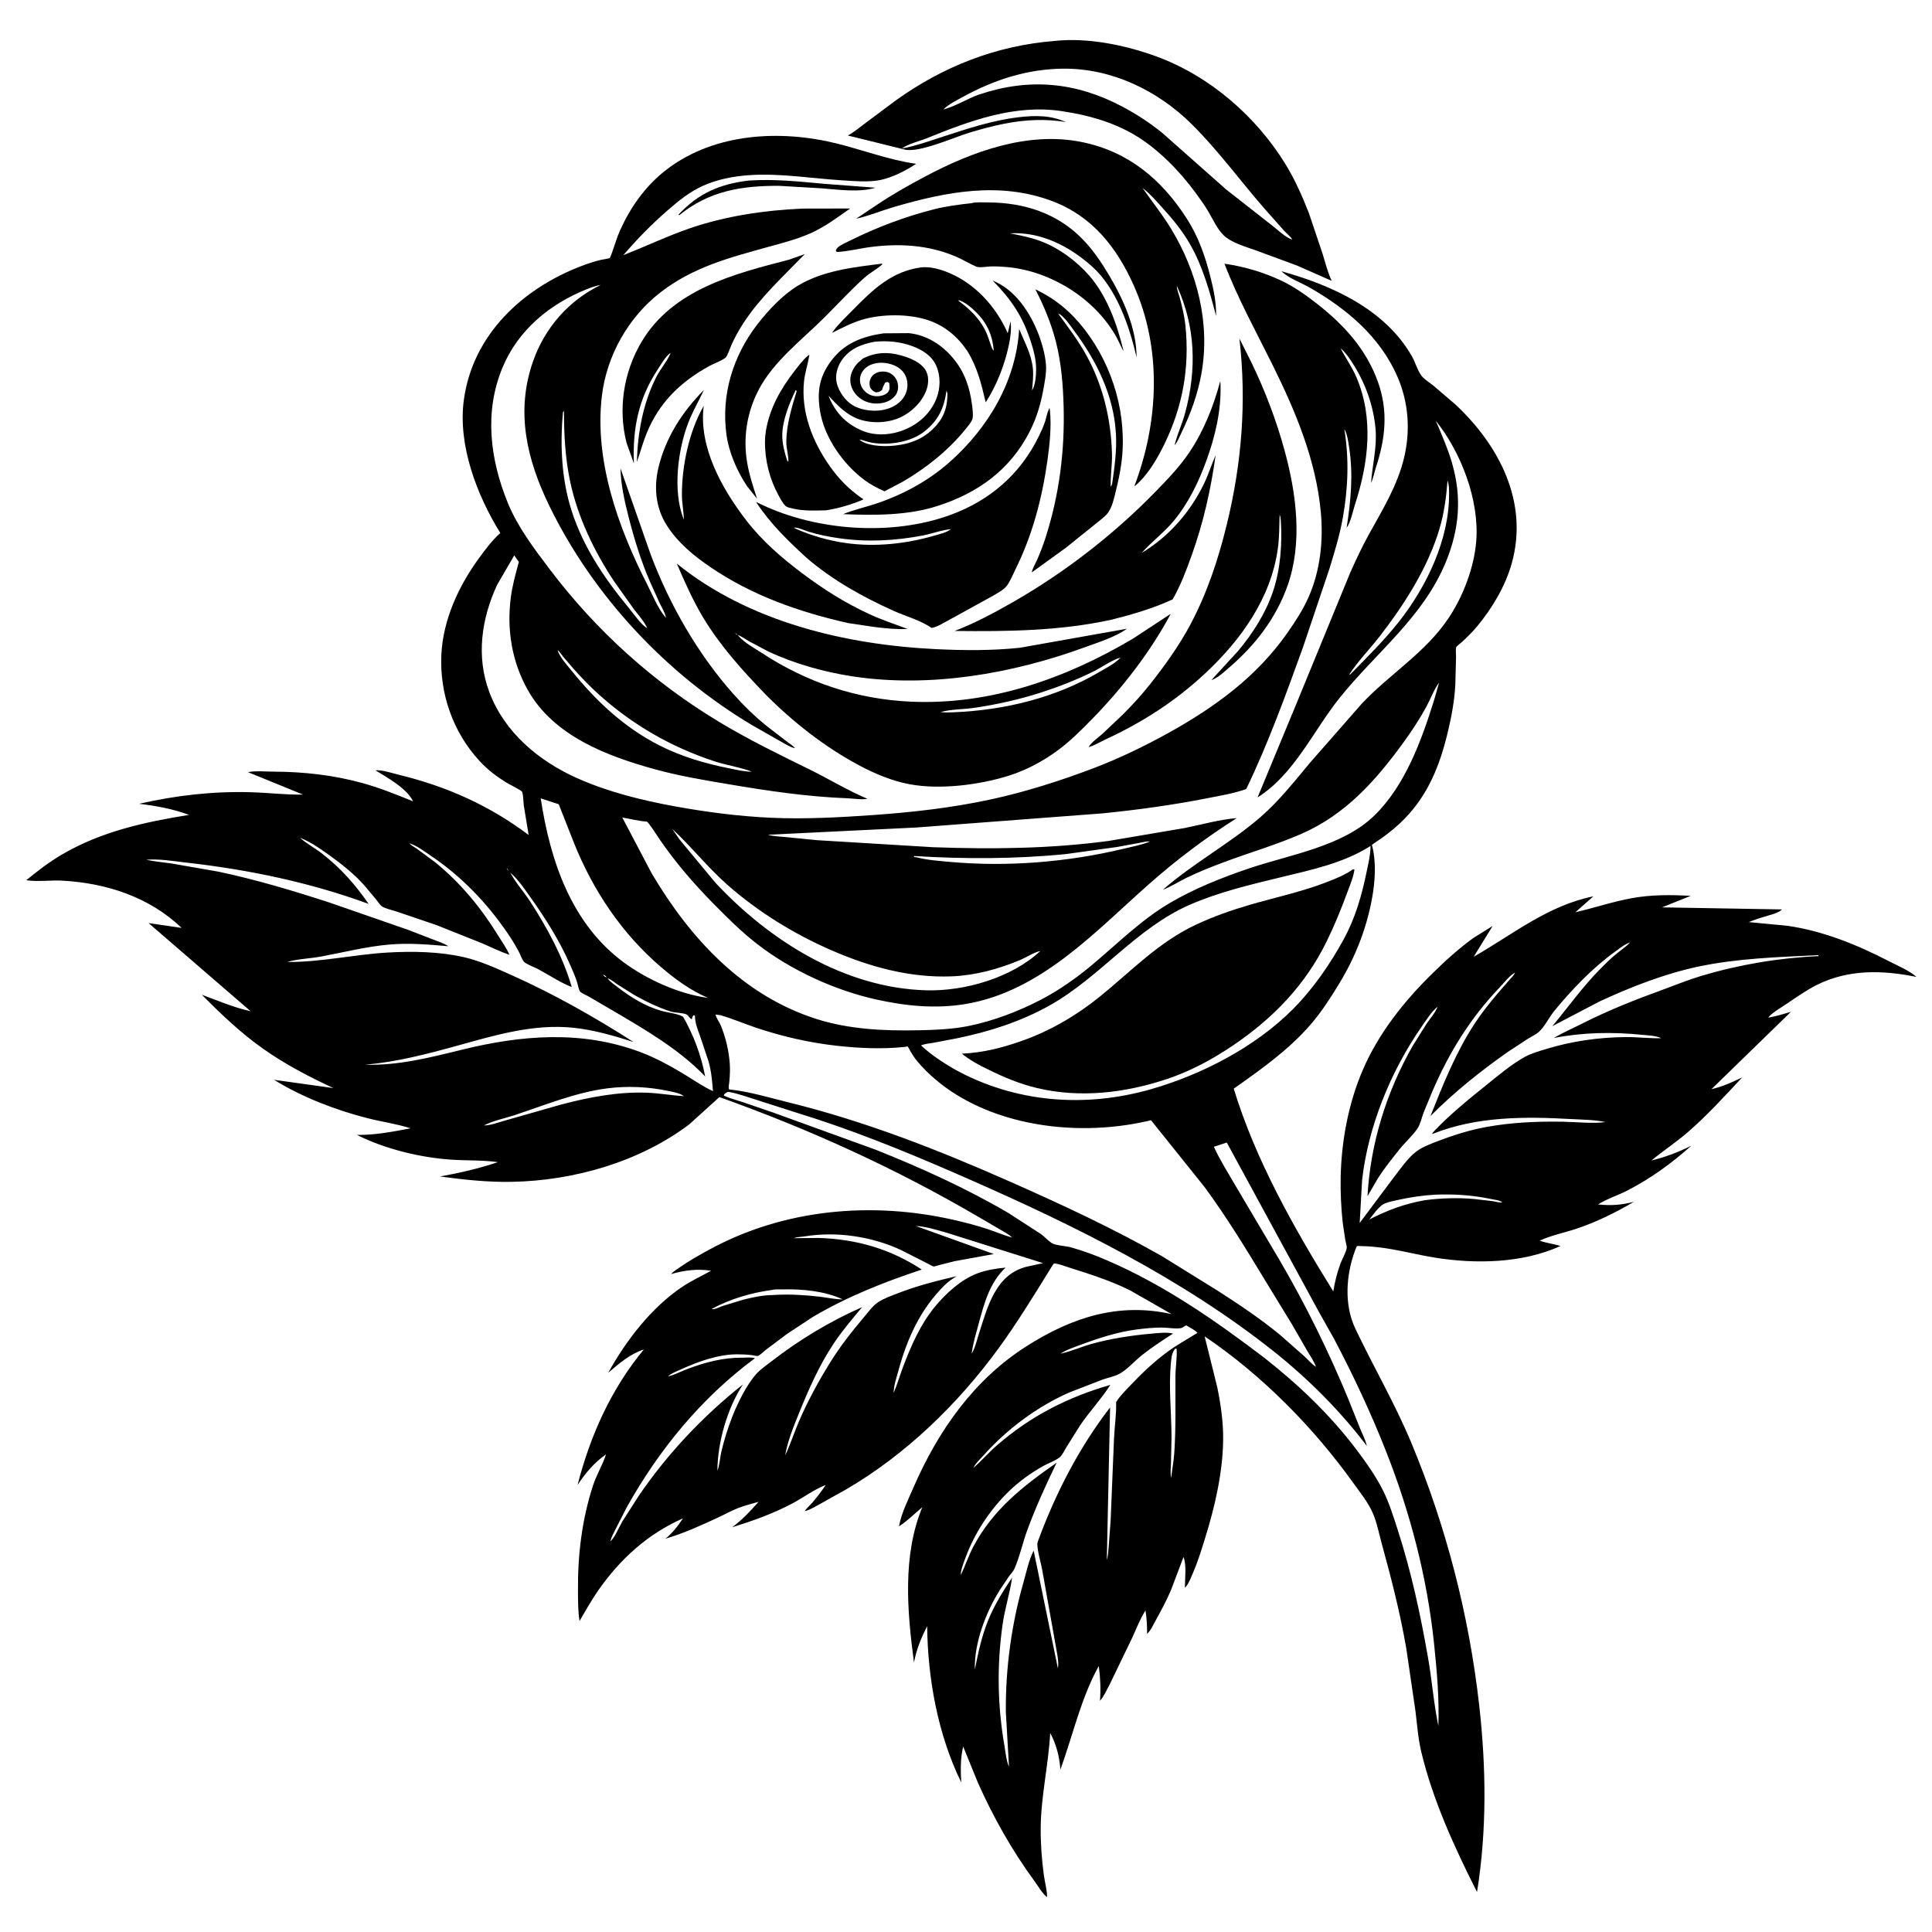
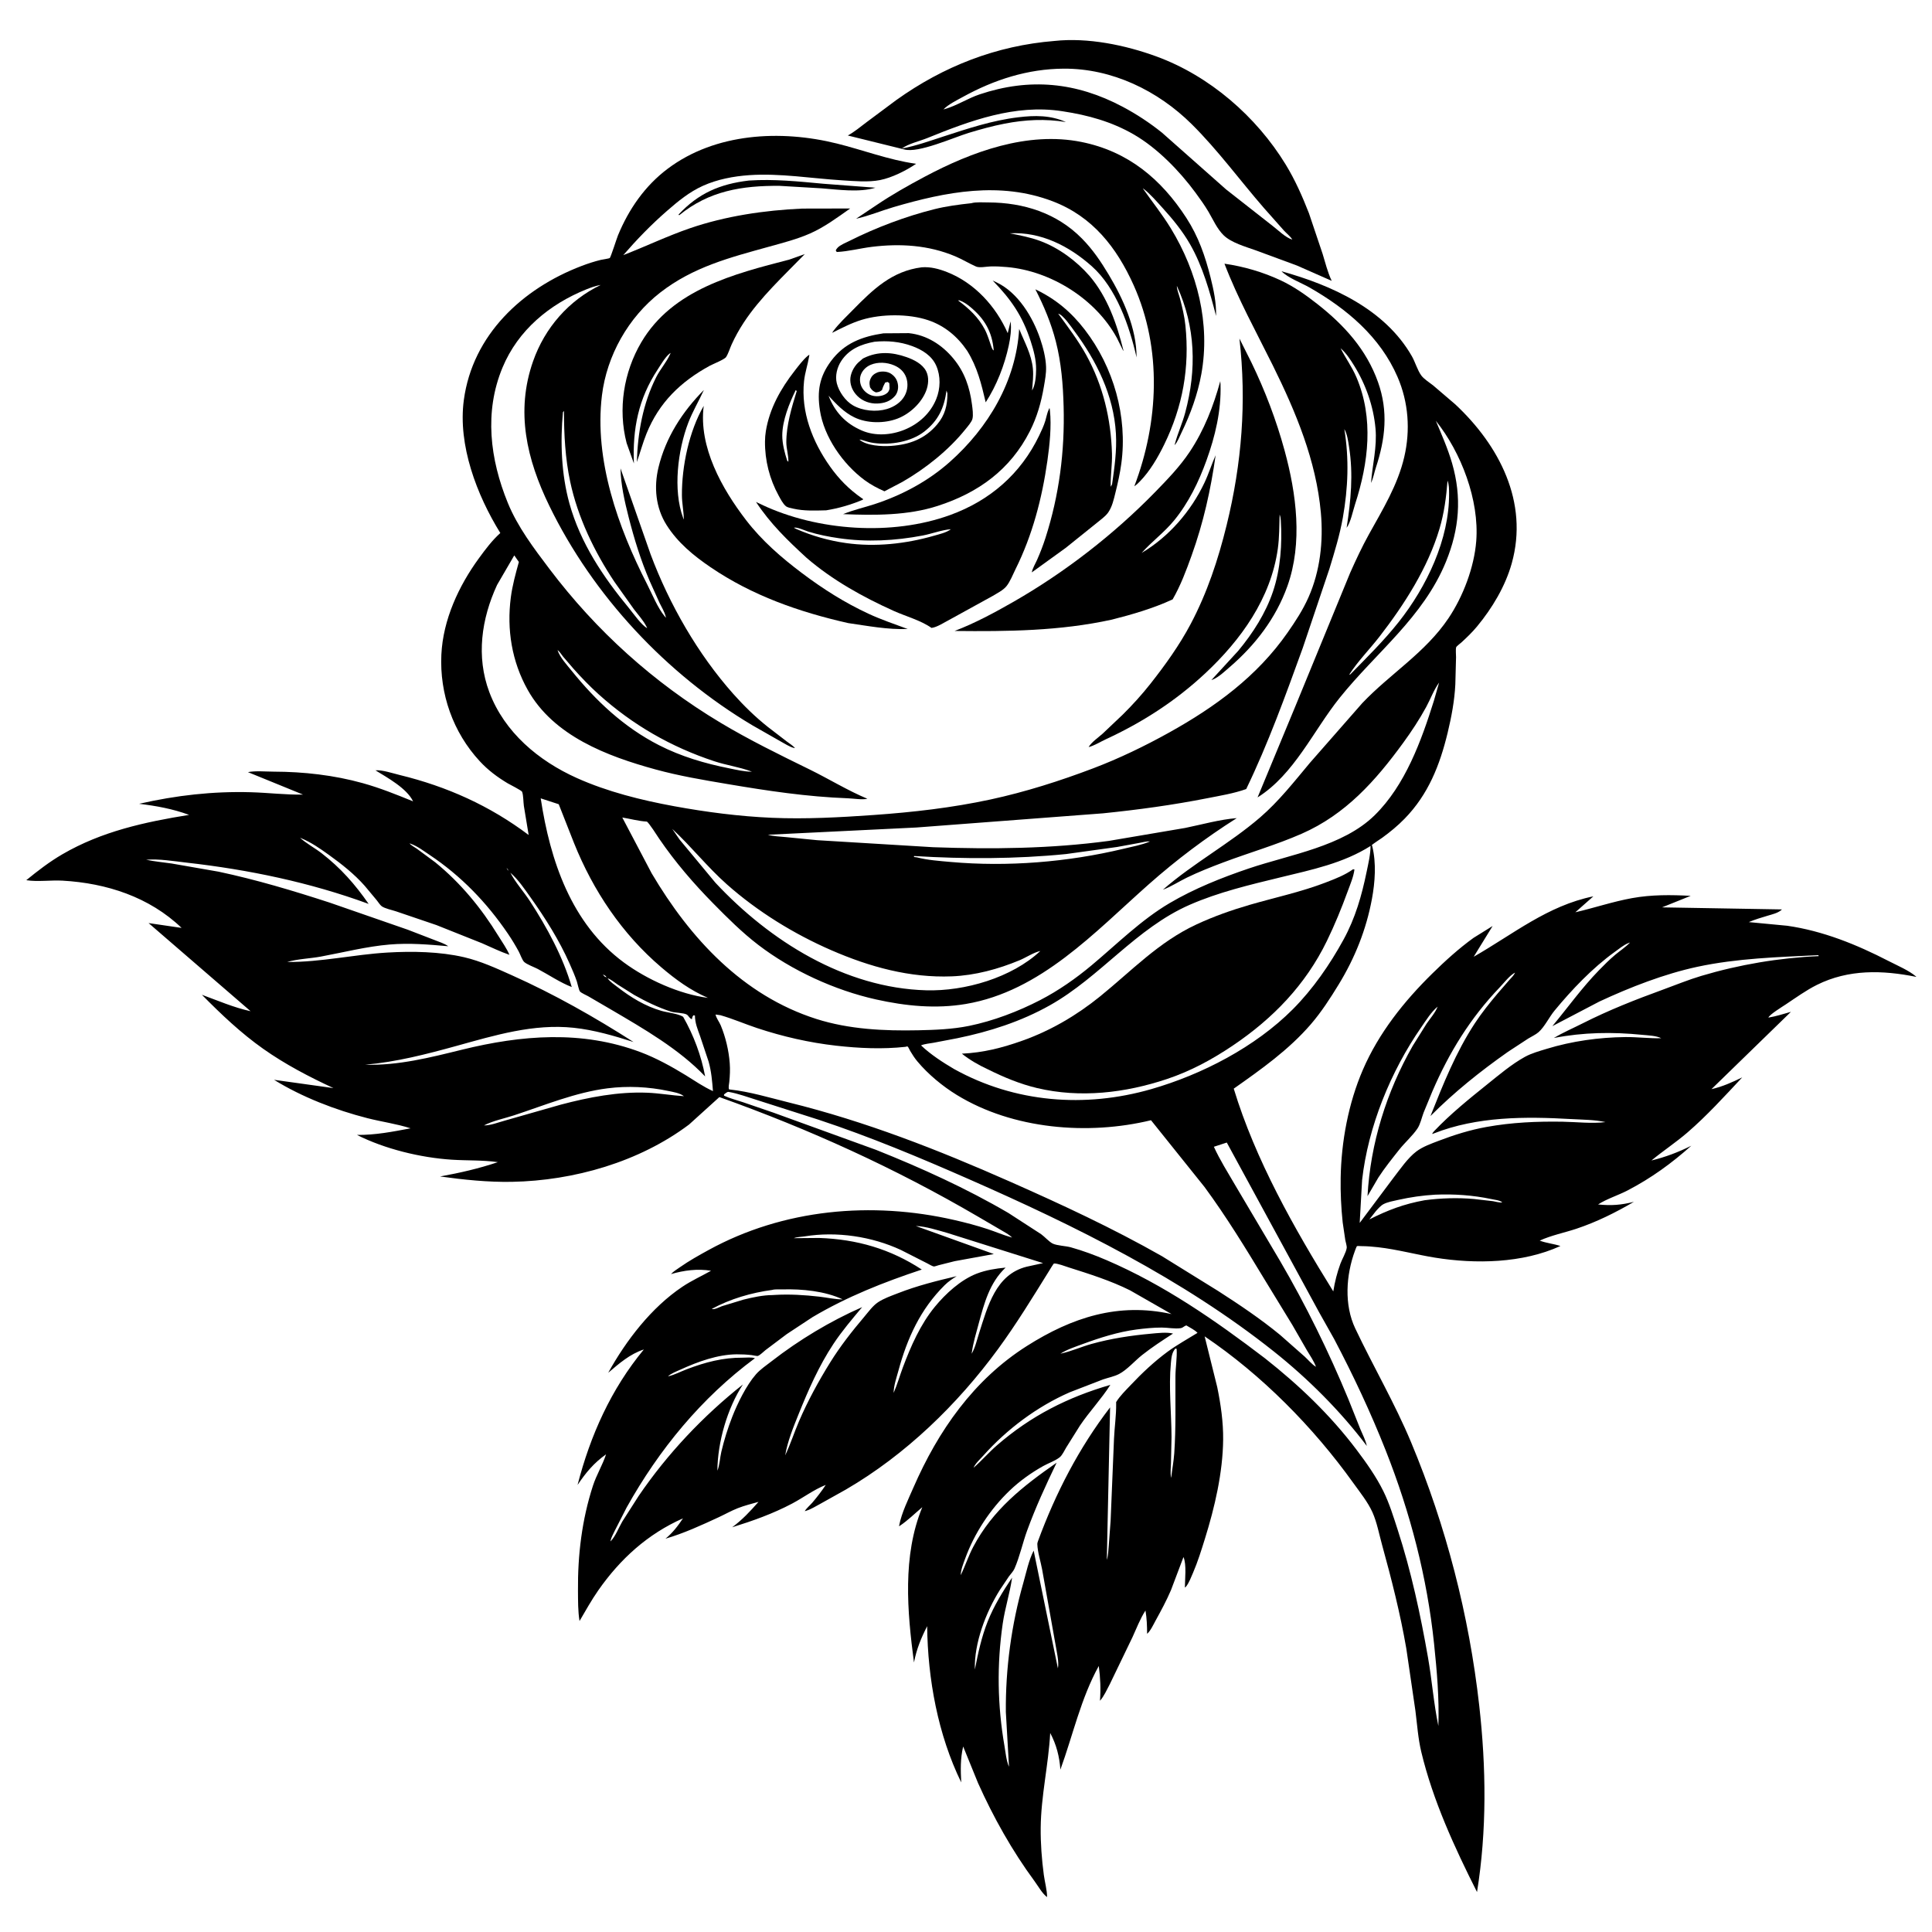
<svg xmlns="http://www.w3.org/2000/svg" version="1.1" style="display: block;" viewBox="0 0 2048 2048" width="1024" height="1024">
-   <path transform="translate(0,0)" fill="rgb(255,255,255)" d="M 0 0 L 0 2048 L 2048 2048 L 2048 0 L 0 0 z" />
  <path transform="translate(0,0)" fill="rgb(0,0,0)" d="M 1126.86 118.032 L 1125.64 117.838 C 1075.93 110.234 1028.2 127.997 983.012 146.334 C 974.609 149.744 963.037 152.248 955.896 157.48 C 971.348 154.531 985.043 149.572 999.95 144.728 C 1026.16 136.209 1051.75 127.656 1079.28 124.335 C 1096.83 122.218 1113.56 122 1129.93 129.387 C 1108.02 125.767 1086.67 126.834 1064.86 131.084 C 1051.95 133.599 1039.38 137.07 1026.81 140.891 C 1010.86 145.739 973.289 162.711 958.422 158.383 L 898.721 143.643 C 905.601 139.881 912.052 134.468 918.327 129.741 L 950.048 106.112 C 1000.16 70.263 1056.09 48.374 1117.66 43.42 C 1153.06 39.572 1192.88 47.75 1226.02 59.893 C 1282.28 80.511 1331.84 123.529 1362.94 174.5 C 1372.91 190.846 1380.54 208.156 1387.5 225.948 L 1401.99 269.003 C 1404.99 278.803 1407.27 288.391 1411.66 297.722 L 1374.86 281.5 L 1331.02 265.332 C 1320.49 261.54 1305.27 257.359 1297.1 249.386 C 1290.11 242.564 1285.94 232.799 1281.03 224.488 C 1276.93 217.55 1272.17 210.902 1267.4 204.41 C 1250.36 181.211 1226.85 156.968 1201.79 142.491 C 1178.45 129.009 1153.31 122.032 1126.86 118.032 z M 998.096 117.075 L 1000.07 116 L 1001.79 115.534 C 1014.13 112.019 1026.04 104.19 1038.5 100.017 C 1091.46 82.284 1141.06 87.106 1190.18 113.241 C 1204.9 121.073 1218.72 130.177 1231.73 140.605 L 1299.73 200.817 L 1348.96 239.423 C 1354.9 243.938 1362.8 251.982 1369.91 253.982 L 1370.99 254.856 L 1369.91 253.982 C 1368.11 250.778 1363.56 247.177 1361.02 244.392 L 1339.76 220.425 C 1314.29 191.074 1290.98 159.116 1263.38 131.736 C 1227.32 95.973 1178.79 72.489 1127.55 72.782 C 1089.46 72.999 1053.77 84.493 1020.61 102.777 C 1013.87 106.492 1005.51 110.507 1000.07 116 L 998.096 117.075 L 997.005 117.865 L 998.096 117.075 z" />
  <path transform="translate(0,0)" fill="rgb(0,0,0)" d="M 1421.07 369.18 C 1426.38 379.646 1433.14 388.83 1437.82 399.795 C 1456.45 443.37 1450.68 490.644 1436.44 534.5 C 1434.15 541.571 1431.7 553.888 1427.48 559.5 C 1431.95 530.576 1434.67 502.914 1430.06 473.738 C 1429.1 467.641 1428.19 460.166 1425.04 454.839 C 1430.23 486.395 1429.02 517.358 1423.46 548.795 C 1420.2 567.201 1414.69 585.029 1409.26 602.884 L 1380.95 686.955 C 1362.72 737.246 1344.32 788.217 1321.03 836.43 C 1307.79 841.136 1293.75 843.392 1280 846.105 C 1243.16 853.376 1206.59 858.358 1169.26 862.161 L 971.487 877.184 L 814.001 884.878 C 819.95 886.569 826.75 886.729 832.92 887.351 L 866.183 890.627 L 989.246 898.086 C 1051.5 900.287 1113.56 899.729 1175.42 891.387 L 1256.27 877.667 C 1273.98 874.064 1293.1 868.619 1311 867.25 C 1277.91 888.213 1247.2 911.342 1217.84 937.311 C 1160.48 988.043 1103.2 1050.86 1023.81 1064.25 C 991.919 1069.63 959.988 1066.44 928.617 1059.45 C 884.983 1049.74 839.218 1028.77 803.707 1001.54 C 786.464 988.312 771.281 973.142 756.065 957.69 C 735.092 936.392 715.809 913.968 698.918 889.297 C 697.326 886.972 687.264 871.026 685.548 870.924 C 676.878 870.406 668.222 867.999 659.655 866.589 L 690.762 925.697 C 731.46 994.578 787.242 1055.23 865.344 1080.13 C 900.001 1091.17 937.268 1092.91 973.399 1092.14 C 991.347 1091.75 1009.55 1091.08 1027.18 1087.5 C 1052.88 1082.28 1079.5 1072.11 1102.72 1060.08 C 1122.2 1049.98 1140.36 1037.29 1157.18 1023.23 C 1184.1 1000.73 1209.58 975.143 1239.98 957.263 C 1266.12 941.888 1295.08 930.339 1323.77 920.625 C 1367.52 905.814 1423.35 897.412 1457.19 864.202 C 1489.58 832.422 1506.7 785.236 1520 742.793 L 1525.52 723.523 C 1519.91 731.238 1516.36 741.126 1511.77 749.548 C 1504.6 762.701 1496.21 775.411 1487.39 787.512 C 1458.1 827.708 1426.4 863.355 1379.86 883.783 C 1352.79 895.669 1324.25 903.848 1296.62 914.242 C 1283.71 919.099 1270.57 924.291 1258.16 930.306 C 1249.72 934.395 1241.47 939.874 1232.72 943.148 C 1264.88 915.032 1303.48 894.323 1335.74 866.524 C 1355.51 849.483 1371.84 828.662 1388.5 808.711 L 1444.03 745.381 C 1473.8 714.007 1510.84 692.005 1535.48 655.311 C 1550.96 632.263 1562.73 601.276 1564.88 573.5 C 1568.23 530.144 1548.92 479.602 1522.03 446.044 C 1528.27 460.877 1534.75 475.498 1539.25 490.989 C 1549.75 527.194 1546.96 560.764 1532.8 595.408 C 1508.66 654.444 1458.9 691.391 1420.16 739.661 C 1392.04 774.705 1372.11 820.706 1333.07 845.295 L 1373.16 748.617 L 1431.25 607.141 C 1437.34 593.47 1443.8 579.643 1451.04 566.558 C 1465.65 540.167 1481.66 514.2 1488.57 484.42 C 1495.19 455.939 1493.08 426.523 1481.5 399.684 C 1463.11 357.08 1427.68 327.374 1388.2 304.791 C 1379.38 299.746 1365.5 294.709 1358.44 287.556 C 1411.58 302.35 1468.02 327.611 1496.58 377.5 C 1500.22 383.86 1502.46 392.306 1506.64 398.036 C 1509.41 401.841 1515.36 405.511 1519.17 408.55 L 1542.62 428.597 C 1589.2 472.117 1620.64 532.323 1602.52 597.126 C 1595.7 621.522 1581.76 644.762 1565.66 664.164 C 1560.69 670.155 1555.08 675.573 1549.36 680.839 C 1548.4 681.722 1543.97 685.073 1543.64 686.03 C 1542.87 688.31 1543.52 694.049 1543.47 696.64 L 1542.7 725.619 C 1541.84 742.843 1538.61 759.955 1534.58 776.69 C 1526.29 811.09 1514.06 842.092 1488.98 867.822 C 1481.67 875.323 1473.74 881.857 1465.28 888.006 C 1464.24 888.755 1454.51 895.151 1454.32 895.754 C 1454.17 896.204 1454.55 896.672 1454.67 897.132 C 1459.05 914.886 1457.61 935.116 1454.3 952.937 C 1448.28 985.379 1436.28 1015.41 1419.07 1043.57 C 1410.11 1058.23 1400.73 1072.79 1389.49 1085.81 C 1366.02 1112.98 1336.95 1133.49 1307.82 1154.02 C 1330.78 1229.51 1371.85 1302.1 1413.34 1368.93 C 1414.94 1358.77 1417.37 1349.27 1420.88 1339.6 C 1422.63 1334.78 1426.96 1327.58 1427.58 1322.81 C 1427.83 1320.86 1426.43 1316.61 1426.07 1314.54 L 1423.3 1295.79 C 1421.65 1280.14 1420.89 1264.4 1421.16 1248.66 C 1421.82 1209.94 1429.36 1169.51 1444.75 1133.89 C 1461.53 1095.05 1488.28 1061.46 1518.27 1032.02 C 1531.88 1018.65 1546.49 1005.38 1561.98 994.192 L 1582.23 981.606 L 1562.19 1014.2 C 1603.95 990.305 1640.55 960.007 1689.02 950.159 L 1669.93 967.051 C 1689.97 962.422 1709.78 955.719 1730 952.058 C 1750.78 948.295 1771.24 948.517 1792.21 949.628 L 1761.84 961.84 L 1888.96 964.028 L 1887.91 964.96 C 1884.37 967.876 1878.63 969.262 1874.24 970.553 C 1867.36 972.58 1860.41 974.676 1853.78 977.459 L 1894.5 981.338 C 1932.26 986.729 1968.19 1001.28 2001.86 1018.67 C 2010.91 1023.34 2023.3 1028.55 2031.01 1035.07 L 2031.32 1035.53 C 1995.57 1028.3 1959.56 1027.32 1926.07 1043.99 C 1914.6 1049.69 1903.63 1057.66 1892.95 1064.75 C 1889.22 1067.23 1875.6 1075.55 1874.57 1078.7 C 1883.05 1077.3 1890.3 1074.85 1898.46 1072.59 L 1814.21 1154.56 C 1825.93 1151.9 1836.06 1147.3 1846.81 1142.09 C 1828.27 1161.92 1809.18 1182.91 1788.61 1200.62 C 1776.44 1211.1 1762.95 1219.94 1750.59 1230.18 C 1765.64 1226.48 1779 1221.43 1792.86 1214.51 C 1771.82 1233.28 1750.56 1248.71 1725.44 1261.84 C 1715.53 1267.02 1703.24 1270.81 1694.03 1276.77 C 1707.88 1278.19 1718.51 1277.41 1732.03 1273.97 C 1712.58 1285.38 1692.37 1295.42 1670.93 1302.56 C 1658.38 1306.73 1644.05 1309.58 1632.16 1315.11 C 1639.44 1317.85 1646.92 1318.43 1654.13 1320.82 C 1614.01 1339.17 1564.12 1340.09 1521.12 1333.15 C 1500.87 1329.88 1481.22 1324.44 1460.78 1322.12 C 1454.96 1321.46 1449.12 1320.99 1443.26 1320.95 C 1442.45 1320.94 1438.99 1320.69 1438.44 1320.95 C 1438.07 1321.13 1436.51 1325.31 1436.28 1325.94 C 1426.83 1351.68 1424.68 1383.05 1436.64 1408.27 C 1455.84 1448.75 1478.55 1487.52 1495.84 1528.93 C 1532.94 1617.8 1557.31 1712.31 1568.05 1808 C 1575.4 1873.49 1576.23 1940.42 1565.7 2005.64 C 1541.95 1958.53 1518.94 1908.61 1506.64 1857.19 C 1503.22 1842.89 1502.25 1828.06 1500.4 1813.5 L 1490.74 1747.5 C 1484.34 1710.37 1475.07 1673.95 1465.06 1637.66 C 1461.95 1626.43 1459.62 1613.75 1454.89 1603.15 C 1450.02 1592.26 1441.44 1581.62 1434.49 1571.93 C 1392.12 1512.77 1337.4 1457.38 1276.97 1416.6 L 1290.33 1470.43 C 1294.05 1488.51 1296.78 1507.49 1296.59 1526 C 1296.24 1561.08 1287.68 1597.77 1277.27 1631.13 C 1273.47 1643.3 1269.7 1655.54 1264.65 1667.26 C 1262.69 1671.79 1260.53 1677.51 1257.55 1681.47 C 1256.97 1682.23 1256.69 1682.39 1256.02 1682.91 C 1256.08 1674.14 1257.93 1658.32 1254.54 1650.52 L 1241.31 1685.54 C 1236.6 1696.58 1230.77 1707.38 1224.98 1717.89 C 1222.67 1722.09 1219.61 1728.79 1215.99 1731.92 C 1215.94 1723.5 1215.68 1715.53 1214.25 1707.22 C 1208.64 1715.86 1204.76 1726.12 1200.47 1735.48 L 1176.5 1785.17 C 1173.42 1790.93 1170.35 1798.04 1166.02 1802.89 C 1166.95 1789.94 1166.44 1778.91 1164.75 1766 C 1145.72 1800.38 1137.37 1839.32 1124.06 1875.86 C 1123.03 1861.84 1119.85 1849.45 1113.26 1837.03 C 1111.43 1870.78 1103.5 1903.74 1103.18 1937.58 C 1103.03 1954.22 1104.3 1971.08 1106.51 1987.57 C 1107.51 1995.04 1109.95 2003.54 1109.95 2010.99 C 1104.89 2007.4 1100.35 1999.14 1096.52 1993.94 C 1072.89 1961.85 1053.01 1926.37 1036.73 1890.03 L 1021 1851.36 C 1017.94 1864.19 1018.26 1876.41 1018.95 1889.45 C 994.221 1838.84 983.468 1779.77 982.819 1723.83 C 976.314 1736.61 971.583 1748.11 968.854 1762.29 C 961.715 1708.43 956.433 1649.14 977.681 1597.67 C 969.868 1604.23 962.255 1611.83 953.775 1617.47 L 953.07 1617.93 L 953.231 1616.68 C 955.803 1603.59 962.861 1589.25 968.187 1577.03 C 994.505 1516.63 1032.2 1462.49 1088.63 1426.74 C 1136.4 1396.48 1185.56 1380.45 1241.89 1392.98 L 1197.93 1367.83 C 1177.36 1357.58 1155.08 1350.54 1133.19 1343.61 C 1129.7 1342.51 1120.4 1338.91 1117.16 1339.41 C 1116.76 1339.47 1112.61 1346.36 1112 1347.34 C 1094.67 1375.26 1077.43 1403.47 1058 1430 C 1014.9 1488.88 959.932 1542.13 896.694 1578.96 L 869.607 1594.1 C 864.933 1596.6 859.763 1599.87 854.729 1601.43 L 853.07 1601.92 C 854.693 1598.97 858.865 1595.49 861.136 1592.82 C 866.284 1586.78 870.971 1580.68 875.355 1574.07 C 862.583 1579.12 851.755 1587.46 839.688 1593.84 C 819.363 1604.59 798.026 1612.17 776.119 1618.98 C 786.993 1610.95 795.155 1602.11 804.058 1592.03 C 796.729 1594.09 789.157 1595.96 782.072 1598.75 C 775.159 1601.47 768.563 1605.22 761.806 1608.35 C 743.382 1616.88 724.964 1625.36 705.447 1631.07 C 712.969 1624.94 718.633 1617.54 723.994 1609.51 C 686.568 1626.11 657.604 1652.38 634.212 1685.82 C 626.909 1696.26 620.789 1707.39 614.331 1718.35 C 612.594 1707.84 612.78 1696.88 612.683 1686.24 C 612.339 1648.45 616.84 1611 628.55 1574.92 C 632.291 1563.4 638.793 1552.89 642.447 1541.65 C 629.512 1550.77 621.075 1561.04 612.236 1574.1 C 625.811 1521.54 647.718 1472.53 682.509 1430.49 C 667.715 1435.31 656.385 1445.3 644.718 1455.21 C 663.72 1420.96 690.354 1386.14 723.28 1364.05 C 733.102 1357.46 743.515 1352.8 753.748 1347.04 C 739.23 1344.7 725.255 1346.6 711.263 1350.59 C 713.91 1347.73 717.696 1345.46 720.878 1343.22 C 730.525 1336.46 740.779 1330.74 751.097 1325.08 C 830.515 1281.5 923.993 1273.19 1011.51 1293.24 C 1023.48 1295.98 1035.37 1299.07 1047.03 1302.93 C 1055.36 1305.69 1063.46 1309.2 1071.89 1311.59 L 1072.84 1311.85 L 1073.99 1312.75 L 1072.84 1311.85 C 1069.52 1308.43 1064.36 1305.86 1060.26 1303.41 L 1036.66 1289.62 C 949.074 1238.43 858.113 1197.03 762.576 1162.95 L 730.473 1192.01 C 677.576 1231.78 608.359 1251.54 542.718 1252.79 C 517.499 1253.27 491.446 1250.57 466.513 1247.1 C 487.682 1243.26 507.357 1238.77 527.751 1231.93 C 511.791 1229.63 494.981 1230.37 478.834 1229.32 C 445.815 1227.18 407.972 1218 378.382 1203.06 C 397.696 1203.3 416.369 1199.64 435.267 1196.06 C 420.512 1191.3 404.547 1189.15 389.489 1185.31 C 355.809 1176.72 320.117 1162.97 290.498 1144.64 L 353.458 1153.43 C 327.622 1141.43 302.383 1128.28 279.058 1111.82 C 255.349 1095.09 234.341 1075.09 214.011 1054.51 C 231.371 1060.84 247.498 1067.94 265.649 1071.93 L 157.497 978.498 L 192.501 983.621 C 158.267 950.8 112.868 936.166 66.364 933.529 C 54.002 932.828 39.793 934.945 27.851 933.041 C 40.029 923.09 52.516 913.475 66.136 905.551 C 107.887 881.261 153.393 871.392 200.461 863.804 C 183.065 857.413 165.811 854.28 147.475 852.06 C 186.92 843.088 225.458 838.662 265.959 839.798 C 284.378 840.315 302.787 842.628 321.209 842.301 L 262.817 818.488 C 271.016 816.891 281.503 817.958 290.028 817.979 C 321.744 818.057 354.023 821.659 384.623 830.195 C 402.891 835.291 420.367 842.316 437.894 849.477 C 431.286 835.676 410.798 824.457 398.013 816.595 C 404.81 815.874 416.627 819.807 423.691 821.528 C 473.838 833.752 519.146 854.083 560.396 885.126 L 555.325 854.37 C 554.715 850.017 554.879 843.335 553.48 839.358 C 552.973 837.918 540.084 831.495 538.104 830.307 C 527.038 823.664 517.299 816.367 508.529 806.887 C 480.204 776.267 465.904 735.485 467.867 693.918 C 469.605 657.105 486.193 621.168 507.662 591.794 C 514.704 582.16 521.471 573.061 530.359 565.02 C 505.457 524.814 485.223 471.901 491.687 424.019 C 501.014 354.941 553.667 305.908 616.443 281.949 C 623.051 279.427 629.933 277.18 636.806 275.5 C 638.159 275.169 645.75 274.088 646.392 273.49 C 647.515 272.441 653.811 252.569 655.078 249.5 C 666.558 221.698 683.65 196.949 707.905 178.771 C 758.51 140.843 827.608 137.38 887.119 152.141 C 914.54 158.942 942.143 169.479 970.129 173.474 L 971.136 173.609 C 960.548 180.845 945.391 188.417 932.847 190.892 C 920.403 193.347 905.591 191.957 892.942 191.177 C 860.444 189.174 826.71 183.428 794.25 185.675 C 777.597 186.828 760.357 190.085 745.062 196.998 C 730.671 203.504 718.752 213.338 706.955 223.628 C 690.122 238.312 675.323 253.593 660.697 270.44 C 684.358 261.284 707.409 250.187 731.393 241.95 C 769.098 228.999 810.628 222.871 850.445 221.11 L 901.228 221.007 C 887.654 230.563 873.868 240.821 858.624 247.529 C 844.9 253.569 830.045 257.376 815.613 261.38 C 773.78 272.987 734.957 282.872 699.919 310.083 C 666.106 336.343 643.227 376.816 638.068 419.265 C 629.744 487.768 655.228 559.163 685.923 619.227 C 691.387 629.917 697.143 644.468 704.833 653.626 L 705.946 654.897 L 707.038 656.951 L 707.764 657.995 L 707.038 656.951 L 705.946 654.897 L 705.542 653.148 C 704.327 648.304 701.261 643.499 699.11 639 L 688.662 615.823 C 679.183 593.7 672.274 571.306 666.343 548.03 C 662.084 531.312 658.107 513.815 657.757 496.475 L 689.686 587.668 C 709.511 640.617 739.749 693.351 777.317 735.578 C 788.598 748.258 800.653 760.001 813.951 770.566 L 834 785.983 C 836.654 788.025 840.686 790.483 842.791 793.048 L 841.176 792.743 C 836.785 791.556 831.94 788.325 827.895 786.157 L 797.587 768.88 C 706.443 714.694 628.753 631.627 582.278 536.137 C 558.331 486.934 546.388 436.251 565.063 383 C 577.559 347.369 602.971 318.406 636.823 302.04 C 631.634 302.942 626.554 304.715 621.675 306.681 C 582.447 322.486 549.226 349.942 532.723 389.538 C 513.055 436.729 519.463 486.963 538.336 533.168 C 548.686 558.505 566.014 581.374 582.445 603.099 C 632.197 668.884 692.799 723.535 763.5 765.955 C 793.969 784.237 826.27 800.032 858.173 815.647 C 878.611 825.651 898.512 837.949 919.452 846.719 C 914.137 848.046 904.745 846.449 898.898 846.228 C 855.261 844.582 813.952 838.361 771 831.097 C 745.386 826.765 719.986 822.523 694.89 815.646 C 643.72 801.623 586.782 780.228 559.353 731.232 C 542.527 701.177 537.043 667.27 541.497 633.209 C 543.171 620.408 546.592 608.109 550.026 595.696 L 545.142 588.732 L 526.929 620.037 C 510.355 655.88 504.524 695.969 518.715 733.706 C 534.725 776.28 570.879 806.528 611.503 824.754 C 643.905 839.291 679.724 848.206 714.543 854.6 C 748.597 860.853 783.524 865.379 818.128 866.891 C 853.916 868.455 890.519 866.446 926.22 863.925 C 967.847 860.985 1009.2 856.273 1050.04 847.468 C 1086.86 839.529 1123.75 827.78 1158.97 814.399 C 1186.52 803.929 1213.54 790.867 1239.29 776.553 C 1288.27 749.339 1332.69 716.871 1364.95 670.5 C 1373.31 658.476 1381.03 646.73 1387 633.313 C 1399.44 605.363 1402.89 573.775 1400.17 543.5 C 1395.2 488.222 1373.61 436.611 1349.22 387.318 C 1331.52 351.56 1312.29 316.883 1297.98 279.529 C 1318.35 282.437 1338.98 288.462 1357.62 297.204 C 1371.74 303.827 1384.41 312.823 1396.63 322.427 C 1424.97 344.692 1448.49 370.515 1460.75 405.037 C 1471.79 436.131 1468.56 465.063 1458.46 495.756 C 1456.71 501.069 1455.79 506.895 1453.36 511.923 C 1454.78 492.491 1459.88 473.979 1458.09 454.223 C 1455.95 430.607 1447.88 407.68 1435.42 387.552 C 1431.5 381.217 1426.79 373.977 1421.07 369.18 L 1420.04 368.005 L 1421.07 369.18 z M 686.062 665.874 L 687.036 666.957 L 687.844 667.995 L 687.036 666.957 L 686.062 665.874 L 685.228 664.135 C 682.068 657.789 676.401 651.657 672.117 645.981 L 651.391 616.853 C 630.01 584.844 612.47 548.389 604.412 510.567 C 599.158 485.908 597.866 460.715 597.799 435.578 L 596.871 436.828 L 596.737 437 C 593.823 468.795 595.03 502.767 603.623 533.712 C 615.277 575.678 639.389 611.611 666.876 644.822 C 671.571 650.495 679.821 662.573 686.062 665.874 z M 586.982 683.012 L 588.07 684.942 L 589 686 L 590.052 687.967 L 590.986 689.051 C 593.522 696.865 600.794 704.644 605.971 711.062 C 631.785 743.064 661.505 770.96 698.381 789.836 C 721.908 801.879 747.109 809.31 772.961 814.456 C 780.728 816.002 789.069 818.086 796.995 817.995 L 796.06 817.639 C 783.689 813.037 769.928 811.158 757.253 806.976 C 711.165 791.771 670.494 768.344 634.5 735.903 C 625.162 727.485 616.412 718.373 608.036 709 L 596.859 696.005 C 595.078 693.84 593.223 690.622 590.986 689.051 L 590.052 687.967 L 589 686 L 588.07 684.942 L 586.982 683.012 L 586.182 682.005 L 586.982 683.012 z M 316 887 L 318.036 888.079 C 324.932 894.257 333.592 898.796 340.968 904.5 C 361.01 919.999 376.421 937.42 390.78 958.189 C 328.527 935.342 263.533 921.846 197.725 914.417 C 183.948 912.861 168.692 910.228 154.899 911.371 C 163.708 913.249 172.924 914.018 181.859 915.335 L 231.689 924.014 C 271.753 932.528 310.524 944.138 349.444 956.798 L 432.228 985.525 L 461.159 996.684 C 465.691 998.491 471.228 1000.19 475.17 1003.05 C 454.269 1001.21 434.177 999.469 413.168 1001.22 C 388.678 1003.27 364.291 1009.54 340.147 1014.01 C 328.811 1016.11 315.276 1016.51 304.439 1019.74 C 340.093 1020.02 375.094 1011.83 410.637 1009.75 C 437.029 1008.21 466.127 1008.69 491.944 1014.69 C 509.511 1018.77 526.189 1026.46 542.598 1033.81 C 587.482 1053.9 630.174 1078.1 671.579 1104.57 C 650.961 1098 629.818 1091.8 608.236 1089.5 C 565.576 1084.96 524.557 1097.46 484 1108.68 C 452.196 1117.47 419.965 1125.81 387.005 1128.63 C 421.911 1129.72 456.033 1121.01 489.677 1112.73 C 552.907 1097.18 616.803 1091.89 679.122 1115.37 C 695.53 1121.55 711.943 1130.59 726.892 1139.76 C 736.47 1145.63 745.468 1151.97 755.774 1156.62 C 754.925 1146.02 754.076 1135.68 751.172 1125.4 L 742.119 1098.31 C 739.494 1091.01 736.688 1084.4 736.661 1076.5 L 735.013 1076.26 C 733.928 1077.73 733.715 1078.61 733.5 1080.41 C 730.638 1079.56 730.219 1076.84 727.954 1075.47 C 724.82 1073.59 715.483 1073.71 711.301 1072.37 C 697.68 1068.01 684.746 1061.71 672.303 1054.7 L 654.688 1043.63 C 651.563 1041.53 647.585 1038.15 644.062 1037 L 643 1036 C 641.812 1033.99 641.069 1033.99 639.053 1032.95 L 638 1032 L 636.964 1031.04 L 635.933 1030.07 L 635.005 1029.21 L 635.933 1030.07 L 636.964 1031.04 L 638 1032 L 639.053 1032.95 C 640.63 1034.88 640.501 1035.23 643 1036 L 644.062 1037 C 646.373 1040.54 651.312 1043.81 654.65 1046.39 C 668.829 1057.33 683.958 1066.64 701.28 1071.6 C 707.428 1073.36 719.043 1074.5 724.137 1077.83 C 735.267 1097.32 743.377 1119 747.478 1141.07 C 720.043 1112.18 682.269 1090.46 648.088 1070.39 L 623.508 1056.06 C 621.349 1054.82 616.403 1052.77 614.819 1051.05 C 613.649 1049.79 612.224 1042.53 611.501 1040.4 C 609.345 1034.03 606.592 1027.81 603.878 1021.66 C 592.918 996.816 577.888 973.029 562.174 950.971 C 555.984 942.28 549.122 932.028 541.015 925.143 L 540 924 L 539.078 922.939 C 538.452 921.941 537.986 920.866 537.005 920.189 C 537.646 921.262 537.981 922.305 539.078 922.939 L 540 924 L 541.015 925.143 C 546.357 935.479 555.296 945.336 561.719 955.202 C 579.867 983.075 596.784 1014.31 606.067 1046.28 C 593.746 1041.56 581.701 1033.29 569.973 1027.1 C 566.279 1025.15 558.436 1022.36 555.607 1019.67 C 553.581 1017.75 551.423 1011.51 549.953 1008.78 C 546.443 1002.27 542.609 995.933 538.449 989.813 C 515.936 956.688 488.701 928.454 455.34 906.203 C 449.297 902.172 442.615 897.074 435.79 894.578 L 434.098 894.001 L 433.005 893.147 L 434.098 894.001 C 435.724 896.115 439.751 898.205 442.017 899.793 L 461.5 914.184 C 488.603 936.348 510.093 962.5 528.389 992.249 C 532.269 998.559 537.152 1005.38 540.025 1012.15 C 530.112 1008.77 520.707 1004.1 511.11 999.939 L 462.632 980.616 L 419.766 966.049 C 415.598 964.646 407.961 963.098 404.59 960.626 C 402.867 959.362 400.821 956.097 399.441 954.404 L 386.637 939.048 C 375.49 926.432 362.219 915.994 348.601 906.196 C 339.327 899.523 329.685 892.81 319.051 888.481 L 318.036 888.079 L 316 887 L 315.005 886.191 L 316 887 z M 427.011 889.975 L 429 891 L 431 892.002 L 431.995 892.829 L 431 892.002 L 429 891 L 427.011 889.975 L 426.005 889.207 L 427.011 889.975 z M 972 908.839 C 983.308 911.802 995.994 912.663 1007.62 913.701 C 1068.08 919.094 1131.84 913.907 1190.78 899.769 C 1200.07 897.54 1210.18 895.744 1218.99 892 L 1221.99 891.005 L 1218.99 892 C 1215.48 891.627 1211.53 892.827 1208.06 893.46 L 1184.09 897.851 L 1130.09 905.331 C 1076.87 910.631 1022.35 910.693 969.005 907.422 L 968.805 908.451 L 972 908.839 z M 1727.9 999.071 L 1729.9 997.917 L 1730.99 997.005 L 1729.9 997.917 L 1727.9 999.071 L 1726.34 999.637 C 1721.23 1001.62 1716.01 1005.96 1711.55 1009.17 C 1688.04 1026.1 1666.18 1049.08 1647.78 1071.41 C 1642.26 1078.11 1637.26 1088.59 1630.96 1094.12 C 1627.95 1096.77 1623.54 1098.73 1620.09 1100.85 L 1598.52 1114.97 C 1569.13 1135.64 1541.7 1157.58 1516.34 1183.07 C 1529.91 1149.02 1543.21 1115.58 1563.38 1084.76 C 1570.62 1073.7 1579.04 1063.26 1587.56 1053.14 L 1599.9 1038.89 C 1602.04 1036.45 1604.78 1034.04 1605.95 1031.01 L 1607 1030 L 1608 1029 L 1608.99 1028.01 L 1608 1029 L 1607 1030 L 1605.95 1031.01 L 1604.81 1031.69 C 1599.45 1035.09 1594.2 1042 1589.78 1046.62 C 1558.51 1079.32 1536.13 1115.62 1518.31 1157.03 L 1509.04 1179.5 C 1507.1 1184.69 1505.62 1191.76 1502.53 1196.33 C 1497.19 1204.22 1489.25 1211.08 1483.26 1218.64 C 1475.67 1228.25 1467.76 1238.04 1461.09 1248.31 L 1449.61 1267.98 C 1452.7 1211.91 1469.76 1157.43 1497.5 1108.72 L 1512.24 1085.15 C 1516.19 1079.43 1521.43 1073.54 1523.97 1067.09 L 1525 1066 L 1525.82 1065.01 L 1525 1066 L 1523.97 1067.09 C 1517.19 1072.56 1511.5 1081.85 1506.52 1089.04 C 1474.19 1135.7 1450.21 1194.37 1443.88 1250.94 L 1441.33 1296.35 L 1477.12 1248.54 C 1484.2 1239.44 1492.3 1227.44 1501.54 1220.5 C 1508.21 1215.48 1517.36 1212.25 1525.1 1209.29 C 1541.47 1203.04 1558.27 1197.79 1575.53 1194.66 C 1602.52 1189.76 1629.11 1188.62 1656.5 1189.06 C 1671.24 1189.3 1687.33 1191.29 1701.89 1189.47 C 1690.24 1186.9 1677.46 1186.94 1665.54 1186.26 C 1616.93 1183.47 1565.94 1183.37 1519.89 1201.49 C 1518.66 1201.98 1519.21 1201.85 1518.08 1201.98 C 1518.8 1200.6 1519.59 1199.73 1520.65 1198.62 C 1537.42 1181 1557.08 1165.05 1576.03 1149.86 C 1588.76 1139.66 1602.11 1128.25 1616.42 1120.34 C 1623.37 1116.5 1631.96 1114.13 1639.54 1111.82 C 1666.38 1103.62 1695.06 1099.61 1723.11 1099.33 C 1735.74 1099.21 1748.43 1100.9 1760.99 1100.57 C 1755.98 1097.84 1746.59 1097.54 1740.79 1096.96 C 1709.14 1093.79 1678.44 1094.26 1647.15 1100.31 C 1656.82 1094.51 1667.43 1089.98 1677.5 1084.88 C 1705.48 1070.73 1733.58 1059.67 1763 1048.97 C 1776.46 1044.07 1789.76 1038.57 1803.5 1034.47 C 1843.65 1022.49 1886.05 1015.35 1927.92 1013.52 L 1927.5 1012.51 C 1884.73 1014.56 1841.49 1015.82 1799.44 1024.81 C 1764.38 1032.32 1727.81 1046.57 1695.36 1061.7 L 1645.56 1087.75 C 1661.99 1067.97 1676.88 1047.1 1694.85 1028.64 C 1700.42 1022.92 1706.11 1017.22 1712.22 1012.08 C 1717.38 1007.73 1723.28 1003.99 1727.9 999.071 z M 720.429 890.012 L 758.377 935.731 C 815.957 997.405 895.374 1047.42 981.949 1049.76 C 1022.77 1050.87 1072.48 1036.48 1102.8 1008.1 L 1103.96 1007.2 L 1102.8 1008.1 C 1096 1009.48 1087.54 1015.09 1080.88 1017.87 C 1058.19 1027.31 1033.66 1033.99 1009 1034.97 C 964.457 1036.74 921.887 1024.94 881.337 1007.32 C 841.527 990.016 803.052 966.284 770.55 937.482 C 749.856 919.145 732.794 897.358 712.606 878.663 L 720.429 890.012 z M 725 1162 L 726.995 1162.74 L 725 1162 C 720.478 1158.54 713.845 1157.62 708.375 1156.45 C 687.487 1152.01 665.379 1150.97 644.143 1153.65 C 610.038 1157.95 577.313 1171.63 544.852 1182.3 C 534.82 1185.59 522.158 1188.14 513 1193 L 510.005 1193.99 L 513 1193 C 519.966 1193.09 528.485 1189.68 535.262 1187.86 L 594.443 1170.98 C 624.079 1163.13 655.364 1157.08 686.133 1158.33 C 699.2 1158.86 712.001 1161.2 725 1162 z M 1029.01 1437.99 L 1030 1435 C 1033.75 1428.69 1035.54 1420.49 1037.78 1413.52 C 1046.91 1385.09 1055.41 1350.99 1088.26 1342.77 L 1105.7 1338.96 L 1004 1306.9 C 993.471 1303.96 981.765 1300.07 970.802 1299.6 L 1053.51 1329.33 L 1011.99 1336.9 L 995.053 1341.16 C 994.004 1341.44 990.764 1342.62 989.86 1342.52 C 988.313 1342.35 984.552 1340.01 983.012 1339.26 L 955 1325.02 C 924.104 1310.67 886.817 1305.11 853.098 1310.59 C 849.483 1311.18 844.826 1311.15 841.494 1312.52 L 868.461 1312.29 C 908.294 1313.69 943.576 1323.82 977.146 1345.79 C 936.657 1359.24 898.011 1374.47 861.181 1396.29 L 834.046 1414.18 L 811.415 1431.2 C 809.424 1432.76 805.583 1436.66 803.368 1437.34 C 802.354 1437.65 798.151 1436.64 796.924 1436.49 C 791.61 1435.87 786.299 1435.59 780.949 1435.63 C 760.679 1435.79 739.681 1443.48 721.465 1451.77 C 717.311 1453.66 711.342 1455.89 708.089 1459 L 706 1460 L 704.005 1460.99 L 706 1460 L 708.089 1459 L 708.907 1458.81 C 715.514 1457.16 721.669 1453.88 728.019 1451.46 C 747.578 1444 766.47 1439.01 787.5 1439.19 C 790.962 1439.22 797.125 1438.5 800.257 1439.78 C 743.498 1481.79 698.562 1536.61 664.237 1598.05 L 651.676 1622.65 C 650.167 1625.89 647.96 1629.68 647.211 1633.17 L 647.099 1633.96 L 646.005 1635.99 L 647.099 1633.96 C 652.244 1629.05 655.954 1619.18 659.68 1612.86 L 677.032 1585.73 C 707.377 1541.2 745.28 1501.01 787.496 1467.6 C 770.923 1492.99 760.694 1528.71 760.454 1558.99 C 762.904 1553.09 763.174 1545.15 764.677 1538.81 C 767.633 1526.33 771.495 1513.94 776.167 1502 C 781.837 1487.52 791.034 1468.63 801.317 1456.86 C 805.884 1451.63 812.519 1447.18 818.017 1442.91 C 847.025 1420.38 880.231 1400.36 913.915 1385.62 C 903.315 1398.28 892.523 1410.91 883.407 1424.71 C 868.096 1447.88 856.859 1473.42 846.529 1499.1 C 841 1512.84 834.744 1528.11 832.337 1542.74 C 837.891 1531.01 841.888 1518.45 847.024 1506.5 C 856.182 1485.19 867.682 1464.12 879.896 1444.44 C 890.687 1427.05 903.125 1411.24 916.319 1395.65 C 920.594 1390.6 925.193 1384.17 930.677 1380.5 C 937.01 1376.27 944.793 1373.64 951.876 1370.87 C 972.108 1362.96 993.021 1357.7 1014.14 1352.77 C 1009.65 1355.51 1005.16 1358.59 1001.41 1362.31 C 975.662 1387.77 961.66 1418.67 952.319 1453.13 C 950.308 1460.56 947.371 1468.78 947.293 1476.5 C 951.119 1467.82 953.753 1458.36 957.098 1449.46 C 965.568 1426.91 975.561 1404.07 990.951 1385.29 C 1002.36 1371.36 1018.42 1356.62 1035.5 1350.05 C 1045.21 1346.32 1055.71 1344.68 1065.99 1343.71 C 1048.97 1359.78 1043.34 1381.41 1037.36 1403.39 C 1034.72 1413.12 1031.63 1423.45 1030.21 1433.41 L 1030 1435 L 1029.01 1437.99 z M 1122.01 1435.99 L 1124.11 1434.96 L 1125.05 1434.76 C 1135.82 1432.37 1146.35 1427.61 1157.05 1424.63 C 1177.7 1418.89 1198.64 1415.72 1219.96 1413.78 C 1226.84 1413.15 1236.94 1411.9 1243.48 1413.64 C 1232.26 1420.88 1221.17 1428.09 1210.69 1436.38 C 1202.98 1442.47 1194.76 1452.07 1186.27 1456.49 C 1181.14 1459.16 1174.68 1460.38 1169.19 1462.27 L 1133.85 1475.93 C 1099.32 1491.07 1067.5 1514.9 1042.39 1542.96 C 1039.2 1546.53 1033.77 1551.41 1032.05 1555.84 L 1031.01 1556.96 L 1032.05 1555.84 C 1040.68 1548.36 1048.13 1539.64 1056.77 1532.14 C 1092.62 1501 1131.67 1481.17 1177.02 1468.03 C 1167.53 1482.96 1154.84 1496.31 1144.84 1511.12 L 1130.23 1534.43 C 1128.39 1537.47 1126.07 1542.58 1123.36 1544.75 C 1118.61 1548.57 1111.22 1551.05 1105.81 1554.09 C 1093.11 1561.22 1080.92 1569.89 1070.39 1579.97 C 1049.62 1599.84 1032.91 1625.21 1023.08 1652.28 C 1021.13 1657.65 1018.5 1664.08 1018.39 1669.75 C 1023.19 1659.97 1026.48 1649.6 1031.63 1639.81 C 1052.42 1600.36 1084.28 1575.45 1120.05 1550.55 C 1108.66 1574.22 1097.74 1597.93 1088.74 1622.64 C 1084 1635.68 1080.94 1650.22 1075.39 1662.84 C 1074.08 1665.81 1071.46 1668.36 1069.55 1671 L 1059.87 1685.43 C 1045.18 1708.9 1032.54 1741.68 1033.39 1769.77 C 1036.85 1752.27 1040.39 1735.44 1047.01 1718.77 C 1053.57 1702.27 1062.96 1687.03 1072.85 1672.35 C 1070.57 1688.72 1065.32 1704.63 1062.94 1721.02 C 1056.61 1764.63 1057.32 1807.64 1064.81 1851 C 1066.01 1857.93 1066.71 1866.4 1069.58 1872.84 L 1066.24 1814.79 C 1065.8 1768.97 1072.18 1722.04 1084.74 1677.98 C 1087.91 1666.84 1090.46 1654.01 1095.73 1643.72 L 1121.41 1768.5 C 1122.86 1761.6 1119.94 1750.06 1118.81 1742.88 L 1104.71 1663.74 C 1103.18 1655.36 1099.81 1645.17 1099.62 1636.91 C 1099.59 1635.71 1099.96 1634.6 1100.37 1633.49 C 1119.01 1582.8 1143.73 1534.86 1176.74 1491.88 L 1173.27 1653.56 C 1174.81 1648.62 1174.86 1643.61 1175.33 1638.5 L 1177.3 1612.03 L 1180.89 1525.16 C 1181.43 1512.72 1183.34 1500.35 1183.17 1487.88 L 1183.14 1486.29 C 1187.16 1479.74 1193.17 1473.96 1198.43 1468.37 C 1210.28 1455.78 1223.79 1443.08 1237.73 1432.86 C 1247.68 1425.56 1258.91 1419.42 1269.41 1412.89 C 1266.45 1409.68 1261.25 1407.29 1257.5 1404.96 L 1255.77 1405.78 C 1254.25 1406.65 1253.35 1407.65 1251.53 1407.92 C 1245.26 1408.84 1237.93 1407.28 1231.5 1407.27 C 1222.55 1407.26 1213.38 1408.19 1204.5 1409.35 C 1185.29 1411.88 1165.85 1418.06 1147.72 1424.75 C 1139.86 1427.66 1131.21 1430.43 1124.11 1434.96 L 1122.01 1435.99 z M 1394.99 1448.86 L 1395.87 1449.88 L 1394.99 1448.86 C 1392.77 1442.73 1388.72 1437.02 1385.4 1431.4 L 1369.97 1404.57 L 1340.91 1357 C 1320.56 1323.4 1300.15 1289.94 1276.84 1258.25 L 1220.12 1187.49 C 1153.28 1203.68 1073.71 1197.15 1014.31 1160.73 C 999.153 1151.44 983.919 1138.85 972.476 1125.16 C 969.572 1121.69 967.185 1117.99 964.874 1114.1 C 964.27 1113.08 962.879 1109.89 962.176 1109.41 C 961.538 1108.99 960.65 1109.59 959.887 1109.68 C 935.638 1112.34 910.685 1111.22 886.5 1108.49 C 857.861 1105.26 829.707 1098.81 802.38 1089.74 C 789.477 1085.45 776.808 1079.9 763.75 1076.18 L 758.5 1075.43 C 759.298 1079.34 762.447 1083.19 764.014 1086.95 C 769.181 1099.38 772.531 1113.53 773.548 1126.94 C 774.061 1133.69 773.757 1140.12 773.093 1146.84 C 772.877 1149.03 771.871 1153.02 772.882 1154.84 L 773.985 1154.95 C 794.719 1157.18 815.853 1163.63 836.119 1168.63 C 917.512 1188.72 994.12 1218.73 1070.64 1252.58 C 1125.39 1276.8 1179.53 1301.94 1231.64 1331.56 L 1291.27 1368.5 C 1313.73 1382.93 1336.26 1398.06 1356.91 1415.03 L 1383.11 1438.14 C 1386.64 1441.37 1390.94 1446.6 1394.99 1448.86 z M 1340.85 1439.8 C 1376.96 1468.29 1410.01 1499.74 1437.78 1536.51 C 1448.26 1550.39 1458.65 1565.02 1466.38 1580.64 C 1472.8 1593.62 1477.12 1607.82 1481.59 1621.57 C 1495.87 1665.51 1505.79 1711.64 1513.75 1757.09 C 1517.95 1781.09 1519.78 1805.84 1524.74 1829.62 C 1525.72 1800.4 1523.21 1771.54 1520.18 1742.5 C 1512.83 1672 1494.94 1603.39 1468.9 1537.5 C 1453.01 1497.28 1434.36 1457.53 1414.18 1419.28 L 1398.29 1391.04 L 1300.45 1211.15 L 1286.76 1215.62 C 1293.09 1229.54 1301.37 1242.6 1309.04 1255.79 L 1356.98 1336.77 C 1384.18 1383.3 1408.67 1433.16 1429.23 1482.92 L 1442.05 1515 C 1444.47 1520.86 1447.59 1526.53 1448.88 1532.76 C 1421.11 1495.94 1386.6 1461.47 1350.47 1432.73 C 1253.94 1355.91 1139.79 1299.5 1027.35 1250.09 C 974.906 1227.04 922.401 1205.05 867.984 1187.03 L 803.003 1166.25 C 793.013 1163.19 782.661 1159.22 772.4 1157.46 C 770.788 1157.19 768.847 1159.19 767.5 1160.14 L 767.5 1161.46 C 773.852 1164.43 780.996 1166.17 787.657 1168.41 L 819.697 1179.39 L 928.646 1218.9 C 976.77 1238.11 1024.13 1259.61 1068.9 1285.78 L 1103.63 1308.28 C 1107.35 1310.94 1112.1 1316.39 1115.92 1318.25 C 1120.52 1320.48 1129.67 1320.69 1135.11 1322.2 C 1147.93 1325.78 1160.63 1330.5 1172.86 1335.75 C 1233.77 1361.89 1288.37 1399.77 1340.85 1439.8 z M 1534.45 509.5 C 1533.07 527.053 1530.93 543.653 1525.9 560.586 C 1513.61 601.958 1488.59 640.909 1462.3 674.857 C 1451.92 688.26 1439.19 701.085 1430.15 715.265 L 1431.5 714.744 C 1448.97 696.907 1467.06 679.075 1482.58 659.488 C 1512.21 622.091 1536.44 571.714 1536.09 523.123 C 1536.05 518.479 1536.12 513.898 1534.45 509.5 z M 1525.46 722.95 L 1525.74 723.234 L 1525.46 722.95 z M 573.177 846.285 C 583.184 912.245 605.493 979.078 661.29 1020.24 C 685.844 1038.36 720.12 1053.83 750.48 1057.8 C 731.919 1049.83 716.4 1038.49 701.044 1025.42 C 659.407 989.986 628.784 944.208 608.481 893.656 L 592.283 852.515 L 573.177 846.285 z M 310.51 884.5 L 312.49 884.5 L 310.51 884.5 z M 312.51 885.5 L 314.49 885.5 L 312.51 885.5 z M 421.51 887.5 L 423.49 887.5 L 421.51 887.5 z M 423.51 888.5 L 425.49 888.5 L 423.51 888.5 z M 1452.84 896.754 C 1423.91 915.13 1390.23 922.029 1357.36 930.022 C 1324.89 937.918 1291.79 945.706 1261.09 959.146 C 1204.22 984.047 1166.36 1035.59 1112.98 1065.62 C 1082.32 1082.87 1049.01 1093.54 1014.66 1100.58 L 989.59 1105.37 C 985.327 1106.13 980.327 1106.49 976.32 1108.14 C 986.393 1117.74 999.521 1126.28 1011.49 1133.29 C 1075.82 1168.92 1150.01 1174.75 1220.35 1154.53 C 1274.27 1139.03 1330.66 1109.8 1370.44 1069.87 C 1391.72 1048.51 1409.78 1022.37 1424.21 996 C 1436.66 973.224 1443.43 949.619 1448.64 924.333 C 1450.48 915.392 1452.81 905.894 1452.84 896.754 z M 1521.28 1266.41 C 1508.03 1267.18 1495.07 1269.04 1482.12 1271.94 C 1477.29 1273.02 1470.96 1274.14 1466.57 1276.44 C 1463.65 1277.98 1460.78 1281.29 1458.6 1283.72 L 1451.57 1292.64 C 1471.33 1282.68 1488.22 1276.29 1510.11 1272.31 C 1527.45 1270.03 1545.2 1269.44 1562.63 1271.01 L 1582.52 1273.29 C 1585.19 1273.71 1590.02 1275.19 1592.49 1274.5 C 1589.56 1272.24 1584.56 1271.84 1580.99 1271.08 C 1561.26 1266.93 1541.39 1265.55 1521.28 1266.41 z M 818.643 1367.37 C 796.533 1370.32 774.181 1376.82 754.51 1387.5 C 757.274 1388.6 762.501 1385.62 765.377 1384.58 L 787.842 1377.73 C 797.701 1375.24 808.943 1372.85 819.098 1372.82 L 821.076 1372.69 C 836.799 1371.73 852.956 1372.71 868.582 1374.52 C 876.664 1375.45 885.287 1377.46 893.359 1377.41 C 874.445 1368.55 850.181 1366.24 829.478 1366.82 C 826.57 1366.9 821.334 1366.48 818.643 1367.37 z M 752.51 1388.5 L 754.49 1388.5 L 752.51 1388.5 z M 1245.93 1429.5 C 1242.15 1433.83 1241.72 1439.3 1241.19 1444.85 C 1238.73 1470.84 1241.76 1497.16 1241.87 1523.23 L 1241.29 1550.74 C 1241.14 1555.39 1240.53 1560.89 1241.23 1565.49 L 1241.5 1566.49 C 1242.48 1557.86 1244.16 1549.15 1244.76 1540.5 C 1246.61 1513.42 1245.85 1486.09 1246.01 1458.96 C 1246.07 1449.42 1247.88 1439.19 1247.29 1429.81 L 1245.93 1429.5 z M 1119.51 1436.5 L 1121.49 1436.5 L 1119.51 1436.5 z M 644.51 1637.5 L 646.082 1637.5 L 644.51 1637.5 z" />
  <path transform="translate(0,0)" fill="rgb(0,0,0)" d="M 1245.09 471.897 L 1245.58 470.033 C 1248.54 459.021 1253.41 448.523 1256.37 437.444 C 1268.62 391.647 1267.46 346.392 1247.5 303.005 C 1247.58 307.506 1249.74 312.203 1250.87 316.588 C 1253.27 325.848 1255.6 335.446 1256.58 344.969 C 1261.19 389.598 1253.76 430.987 1234.09 471.25 C 1227.49 484.765 1219.05 499.281 1208.53 510.112 C 1206.6 512.095 1204.78 513.923 1202.44 515.436 C 1228.29 447.426 1231.95 369.747 1201.82 302.547 C 1183.78 262.307 1158.08 229.446 1115.8 213.349 C 1059.95 192.091 1002.82 203.246 947.335 219.5 C 934.099 223.378 920.94 228.928 907.498 231.862 L 929.087 217.451 C 945.494 206.354 962.829 196.583 980.312 187.287 C 1030.14 160.791 1089.29 138.981 1146.44 150.501 C 1195.64 160.419 1230.84 189.651 1257.63 231.058 C 1270.37 250.744 1277.55 271.435 1283.21 294 C 1286.6 307.546 1289.39 320.884 1289.08 334.914 C 1282.37 309.003 1274.89 282.259 1261.5 258.893 C 1253.62 245.139 1243.27 232.38 1232.61 220.693 C 1226.43 213.924 1219.48 205.723 1212.26 200.166 L 1211.43 199.7 C 1221.39 213.959 1232.12 227.263 1241.21 242.188 C 1269.24 288.221 1283.17 343.042 1273.47 396.521 C 1269.57 418.024 1262 438.892 1252.47 458.513 C 1250.48 462.613 1248.23 468.672 1245.09 471.897 z" />
  <path transform="translate(0,0)" fill="rgb(0,0,0)" d="M 826.355 197.006 C 786.63 196.709 751.641 202.279 720 228.154 L 719.229 227.5 C 740.387 204.783 763.244 195.028 793.772 191.388 C 820.387 189.621 846.363 192.332 872.802 194.783 L 927.995 198.982 C 911.061 204.268 888.708 200.999 871.122 199.655 L 826.355 197.006 z" />
  <path transform="translate(0,0)" fill="rgb(0,0,0)" d="M 1154.88 292.405 C 1174.01 314.782 1184.06 343.668 1190.97 371.852 C 1190.3 371.363 1190.56 371.662 1190.11 370.725 L 1183.98 358.307 C 1161.64 317.067 1114.03 287.189 1067.49 283.106 C 1061.64 282.592 1055.63 282.223 1049.76 282.442 C 1045.55 282.6 1038.24 284.122 1034.63 282.534 C 1027.16 279.249 1020.12 274.878 1012.52 271.672 C 984.398 259.81 954.256 257.953 924.16 261.673 C 911.798 263.201 899.429 266.537 887 267.131 L 885.925 265.5 C 886.623 264.159 886.598 264.04 887.75 262.746 C 890.504 259.651 896.932 257.14 900.667 255.265 C 928.491 241.288 960.209 229.298 990.453 221.757 C 1003.39 218.532 1016.46 216.834 1029.69 215.405 C 1034.07 213.99 1042.89 214.57 1047.71 214.589 C 1085.02 214.74 1120.23 225.798 1146.89 252.847 C 1158.38 264.5 1166.9 277.148 1175.25 291.095 C 1190.7 316.871 1204.89 348.299 1204.8 378.855 C 1197.32 345.788 1183.37 305.326 1157.3 282.176 C 1133.21 260.785 1103.33 245.491 1070.45 247.329 C 1081.32 249.497 1092.06 251.53 1102.5 255.381 C 1122.38 262.712 1140.98 276.57 1154.88 292.405 z" />
  <path transform="translate(0,0)" fill="rgb(0,0,0)" d="M 909.49 231.5 L 907.51 231.5 L 909.49 231.5 z" />
  <path transform="translate(0,0)" fill="rgb(0,0,0)" d="M 711.993 373 L 713.114 371.124 L 713.995 370.189 L 713.114 371.124 L 711.993 373 L 710.931 374.111 L 709.535 375.053 C 704.944 378.816 700.393 386.8 697.102 391.793 C 676.692 422.757 670.463 454.666 671.963 491.272 L 664.233 469.651 C 654.911 433.698 661.03 394.623 679.866 362.719 C 712.915 306.742 778.198 290.316 836.742 275.166 L 853.127 269.331 C 830.898 292.299 805.773 315.341 788.259 342.144 C 783.491 349.44 779.199 357.153 775.583 365.084 C 773.735 369.136 772.058 374.885 769.662 378.492 C 767.89 381.159 755.96 385.763 752.415 387.702 C 721.513 404.599 698.698 426.61 685.343 459.58 C 681.36 469.414 678.652 479.803 675.058 489.791 C 676.06 458.63 681.432 427.87 695.621 399.776 C 699.835 391.434 706.514 383.933 710.282 375.605 L 710.931 374.111 L 711.993 373 z" />
-   <path transform="translate(0,0)" fill="rgb(0,0,0)" d="M 791.937 515.413 C 781.39 499.688 772.649 479.609 770.075 460.771 C 764.312 418.599 776.895 377.414 802.792 343.897 C 814.184 329.153 829.623 312.62 845.666 302.905 C 872.087 286.907 904.691 283.257 934.793 279.5 L 935.463 280.049 C 929.818 285.276 922.334 289.011 916.395 294.335 C 901.313 307.859 887.452 323.125 873.044 337.384 C 849.137 361.045 819.416 383.586 803.839 413.923 C 792.453 436.097 788.095 460.683 791.281 485.463 C 793.176 500.206 797.927 514.639 802.538 528.702 L 791.937 515.413 z" />
  <path transform="translate(0,0)" fill="rgb(0,0,0)" d="M 1025.26 371.879 C 1014.96 356.735 1001.46 345.345 983.934 339.433 C 963.274 332.464 934.321 332.669 913.439 339.037 C 902.442 342.39 892.307 347.71 882.066 352.84 L 883.372 350.849 C 889.407 342.854 897.191 335.572 904.209 328.422 C 925.58 306.649 945.546 287.356 977.071 283.353 C 986.309 282.646 995.247 285.011 1003.78 288.356 C 1033.08 299.838 1055.73 324.767 1068.23 353.157 L 1071.26 340.707 C 1072.38 348.747 1071.02 358.447 1069.31 366.378 C 1064.81 387.195 1056.49 408.607 1044.88 426.473 C 1040.2 406.656 1036.08 389.404 1025.26 371.879 z M 1015.61 318.5 C 1027.08 327.009 1037.14 336.293 1043.85 349.086 C 1047.14 355.354 1048.71 361.465 1051.06 368 C 1051.45 369.086 1052.31 371.097 1053.4 371.5 C 1051.73 351.682 1043.7 337.887 1028.5 325.34 C 1024.95 322.413 1021.2 319.794 1016.81 318.334 L 1015.61 318.5 z" />
  <path transform="translate(0,0)" fill="rgb(0,0,0)" d="M 1093.26 415.995 L 1094.04 413.902 C 1097.55 408.314 1098.28 398.164 1098.32 391.61 C 1098.4 381.338 1095.73 371.434 1092.59 361.732 C 1083.93 334.949 1071.78 317.348 1052.29 297.386 L 1056.77 299.511 C 1079.23 310.368 1094.82 336.124 1102.65 359.181 C 1105.74 368.278 1108.55 379.237 1108.87 388.868 C 1109.1 395.912 1107.76 402.837 1106.58 409.752 C 1103.75 426.428 1099.33 442.052 1091.66 457.147 C 1070.95 497.901 1037.01 522.385 994.213 536.207 C 962.438 546.594 926.793 546.362 893.74 545.01 C 904.366 540.571 916.016 538.023 926.975 534.435 C 956.135 524.888 983.714 510.174 1006.75 489.735 C 1047.72 453.373 1077.07 403.944 1080.36 348.691 C 1085.97 362.602 1093.4 375.491 1094.9 390.736 C 1095.67 398.591 1094.65 406.11 1094.04 413.902 L 1093.26 415.995 z" />
  <path transform="translate(0,0)" fill="rgb(0,0,0)" d="M 1129.57 580.87 L 1093.75 606.755 C 1094.42 602.607 1097.67 597.286 1099.4 593.355 C 1102.76 585.736 1105.7 578.123 1108.25 570.191 C 1122.81 524.803 1128.79 478.356 1127.48 430.722 C 1126.85 407.634 1125 384.508 1119.25 362.063 C 1114.3 342.7 1106.64 324.437 1097.54 306.701 C 1118.91 316.861 1135.38 330.646 1149.83 349.403 C 1180.5 389.216 1195.4 441.576 1188.64 491.453 C 1187.24 501.813 1184.9 512.276 1182.37 522.411 C 1180.61 529.488 1178.98 537.091 1174.77 543.189 C 1171.81 547.481 1166.35 551.172 1162.37 554.531 L 1129.57 580.87 z M 1121.75 332.5 C 1132.11 346.646 1142.9 360.89 1151.41 376.264 C 1169.24 408.516 1177.69 444.175 1178.74 480.851 C 1179.08 492.592 1177.07 504.278 1177.4 515.995 L 1178.81 513.5 C 1181.42 495.557 1183.96 477.677 1182.92 459.5 C 1180.59 419.082 1162.4 382.639 1138.69 350.72 C 1135.43 346.335 1126.95 333.697 1121.75 332.5 z" />
  <path transform="translate(0,0)" fill="rgb(0,0,0)" d="M 956.475 510.884 L 937.559 520.8 C 930.276 517.601 922.872 513.673 916.471 508.933 C 893.647 492.033 873.385 463.285 869.108 434.728 C 866.097 414.628 868.581 399.354 880.873 382.786 C 894.988 363.759 913.785 356.74 936.51 353.334 L 963.33 353.143 C 982.419 355.116 998.573 365.532 1010.63 380.076 C 1022.52 394.432 1027.93 410.458 1030.35 428.858 C 1030.9 433.052 1031.88 439.873 1030.83 444.008 C 1029.98 447.381 1025.68 452.198 1023.46 454.979 C 1005.64 477.193 981.006 496.81 956.475 510.884 z M 909 465 L 911 466 C 918.585 472.597 934.783 473.345 944.451 472.677 C 964.154 471.316 980.456 465.316 993.458 449.879 C 1001.77 440.012 1004.31 429.658 1004.29 417 L 1003.34 414.005 C 1000.92 432.269 994.636 445.881 979.817 457.457 C 965.59 468.57 943.795 471.965 926.23 469.59 C 922.096 469.031 918.354 467.898 914.41 466.637 C 912.371 465.986 913.249 466.19 911 466 L 909 465 L 908.005 464.221 L 909 465 z M 927.008 362.273 C 912.832 364.869 900.008 370.071 891.785 382.615 C 887.347 389.383 885.061 398.336 887.045 406.322 C 889.229 415.111 896.158 425.1 904.188 429.709 C 914.411 435.575 928.861 436.949 940.152 433.573 C 947.905 431.254 955.237 426.549 959.131 419.243 C 962.243 413.402 962.82 406.33 960.591 400.091 C 958.423 394.024 953.759 389.824 947.904 387.323 C 940.197 384.032 930.775 383.416 922.965 386.707 C 918.296 388.674 914.433 392.332 912.585 397.093 C 911.06 401.024 911.413 406.016 913.219 409.792 C 915.301 414.147 919.278 417.611 923.839 419.142 C 928.344 420.655 934.308 420.225 938.5 417.937 C 941.115 416.511 942.642 414.515 942.987 411.5 L 942.713 406.173 L 941 404.894 L 938.34 405.5 C 936.829 408.217 935.812 410.521 934.927 413.5 C 932.339 415.44 931.731 415.567 928.5 415.976 C 925.137 414.531 924.251 413.561 922.244 410.5 C 921.38 406.052 921.425 403.653 923.766 399.704 C 925.422 396.912 929.138 394.769 932.267 394.181 C 936.212 393.439 941.101 393.897 944.5 396.17 C 948.905 399.116 951.322 402.999 951.92 408.224 C 952.38 412.234 951.321 416.726 948.644 419.797 C 943.694 425.477 937.218 427.511 929.873 427.76 C 922.261 428.018 914.524 425.299 909.055 419.948 C 904.43 415.423 901.477 409.538 901.344 403 C 901.208 396.336 904.899 389.112 909.589 384.5 L 914.687 380.089 L 915.931 379.469 C 930.717 372.25 945.719 373.172 960.968 378.561 C 968.795 381.326 977.865 385.792 981.79 393.559 C 985.026 399.962 984.174 408.167 981.601 414.649 C 976.52 427.45 964.275 438.76 951.5 443.685 C 937.525 449.073 919.094 448.966 905.565 442.365 C 894.543 436.987 886.499 428.366 878.299 419.489 C 885.075 436.878 896.267 448.891 913.56 456.376 C 927.845 462.56 944.905 461.267 959.105 455.407 C 974.009 449.258 986.317 438.101 992.438 423.033 C 996.958 411.908 997.295 398.707 992.443 387.661 C 987.758 376.994 977.527 370.763 967 366.885 C 954.023 362.105 940.706 360.946 927.008 362.273 z M 905.51 463.5 L 907.49 463.5 L 905.51 463.5 z" />
  <path transform="translate(0,0)" fill="rgb(0,0,0)" d="M 1284.1 720.937 L 1312.53 689.944 C 1328.04 671.331 1341.73 649.953 1349.47 626.884 C 1357.44 603.112 1359.27 576.495 1357.7 551.583 C 1357.56 549.416 1357.31 547.524 1356.47 545.5 C 1356.08 557.445 1356.2 569.829 1354.54 581.668 C 1347.18 634.242 1315.53 678.326 1277.57 713.786 C 1246.25 743.034 1211 765.768 1172.18 783.693 C 1166.63 786.257 1159.85 790.476 1154 791.951 C 1156.62 787.055 1164.57 781.558 1168.83 777.722 L 1190.34 757.327 C 1200.68 747.067 1210.41 736.346 1219.44 724.912 C 1235.11 705.06 1250.28 683.894 1262.13 661.523 C 1279.71 628.302 1291.3 593.221 1300.25 556.825 C 1316.39 491.227 1321.54 426.115 1313.85 358.876 L 1326.5 384.124 C 1341.06 414.228 1352.9 445.27 1361.71 477.529 C 1374.23 523.431 1381.11 575.377 1364.68 621.363 C 1352.52 655.379 1330.56 683.924 1303.31 707.323 C 1298.15 711.761 1292.1 717.631 1285.81 720.278 L 1284.1 720.937 z" />
  <path transform="translate(0,0)" fill="rgb(0,0,0)" d="M 857.985 376.096 L 858.794 375.125 L 857.985 376.096 z" />
  <path transform="translate(0,0)" fill="rgb(0,0,0)" d="M 857.985 376.096 L 857.718 377.754 C 856.252 386.58 853.283 394.977 852.328 403.96 C 848.851 436.671 861.259 468.276 879.893 494.569 C 889.241 507.762 899.981 518.676 913.269 527.911 C 914.931 529.066 914.676 528.326 914.776 529.681 C 901.858 535.079 889.564 538.715 875.751 540.963 C 864.18 541.235 852.359 541.803 841 539.211 C 838.553 538.652 834.836 538.104 832.905 536.434 C 829.802 533.751 827.474 529.123 825.501 525.543 C 815.792 507.925 810.72 487.999 810.925 467.918 C 810.963 464.176 811.231 460.697 811.835 457 C 815.771 432.914 827.626 411.972 842.499 392.909 C 846.533 387.736 851.207 381.429 856.232 377.225 C 857.008 376.576 857.204 376.512 857.985 376.096 z M 843.51 413.5 C 836.697 427.438 829.279 445.753 829.237 461.562 C 829.213 470.382 831.812 480.181 834.51 488.5 L 835.71 489.434 C 835.948 482.833 833.557 475.716 833.535 468.912 C 833.48 450.882 839.286 431.61 844.564 414.53 L 843.51 413.5 z M 835.51 491.5 L 837.435 492.5 L 835.51 491.5 z M 836.948 494.5 L 838.15 494.5 L 836.948 494.5 z" />
  <path transform="translate(0,0)" fill="rgb(0,0,0)" d="M 1178.52 656.844 C 1123.48 668.909 1068.01 669.446 1011.9 668.852 C 1033.08 660.807 1054.54 649.274 1074.21 637.997 C 1128.87 606.677 1180.64 566.561 1224.61 521.477 C 1237.71 508.042 1250.76 494.527 1261.2 478.853 C 1276.46 455.936 1286.33 430.475 1293.54 404.055 L 1293.8 407.501 C 1294.67 435.212 1288.19 462.44 1278.83 488.289 C 1270.66 510.87 1259.94 532.926 1244.67 551.606 C 1234.11 564.526 1221.03 573.933 1210.18 586.139 C 1239.09 568.99 1262.39 542.068 1276.76 511.743 C 1281.27 502.235 1284.33 492.174 1288.61 482.579 C 1283.39 519.443 1275.72 553.913 1263.11 589 C 1257.42 604.839 1251.47 620.745 1243.05 635.364 C 1222.76 644.802 1200.14 651.4 1178.52 656.844 z" />
  <path transform="translate(0,0)" fill="rgb(0,0,0)" d="M 724.85 550.793 L 725.959 553.995 L 724.85 550.793 L 724.842 549.765 C 724.693 541.443 722.906 533.361 722.862 524.981 C 722.702 494.125 730.464 457.117 745.978 430.248 C 740.364 473.774 765.352 518.198 790.975 551.496 C 807.678 573.202 828.335 591.145 850.124 607.519 C 872.438 624.288 894.958 638.615 920.336 650.449 C 934.027 656.833 948.067 661.494 962.182 666.763 C 940.912 667.587 919.974 663.475 899.032 660.489 C 847.158 648.748 797.476 631.394 753.186 601.255 C 735.122 588.963 718.338 575.169 706.554 556.48 C 695.003 538.161 693.023 516.309 697.992 495.618 C 705.652 463.72 723.365 436.397 746.172 413.371 C 740.806 425.103 734.194 436.134 729.576 448.211 C 718.5 477.183 713.202 519.347 724.091 548.84 L 724.85 550.793 z" />
  <path transform="translate(0,0)" fill="rgb(0,0,0)" d="M 855.006 591.328 C 834.917 572.879 816.523 555.074 801.394 532.079 L 807.445 534.962 C 866.553 562.882 945.591 568.348 1007.24 545.937 C 1049.41 530.604 1082.06 502.331 1101.58 461.681 C 1103.99 456.648 1106.44 451.461 1108.07 446.118 C 1109.3 442.112 1110.02 437.554 1111.84 433.79 L 1112.49 432.5 C 1112.77 433.597 1112.82 433.688 1112.96 435 C 1114.73 451.881 1112.67 471.561 1110.3 488.292 C 1104.64 528.228 1094.43 567.389 1076.37 603.62 C 1073.58 609.21 1070.74 616.676 1066.8 621.5 C 1063.36 625.716 1056.96 628.889 1052.33 631.702 L 1006.12 657.144 C 1000.81 659.859 993.125 665.024 987.415 665.603 C 976.094 657.592 960.088 653.308 947.382 647.591 C 914.678 632.876 882.193 614.8 855.006 591.328 z M 844.005 560.712 C 860.925 568.055 878.337 573.043 896.629 575.647 C 927.603 580.057 960.001 576.548 989.941 567.935 C 995.693 566.28 1003.23 564.613 1008 561 L 1010 560.195 L 1008 561 C 998.512 561.667 987.751 565.828 978.17 567.659 C 948.931 573.246 918.891 574.845 889.354 570.539 C 878.374 568.938 867.378 566.827 856.781 563.499 C 853.5 562.469 844.254 558.279 841.603 559.471 L 844.005 560.712 z M 839.51 558.5 L 841.49 558.5 L 839.51 558.5 z" />
  <path transform="translate(0,0)" fill="rgb(0,0,0)" d="M 1245.09 471.897 L 1244.04 473.933 L 1245.09 471.897 z" />
-   <path transform="translate(0,0)" fill="rgb(0,0,0)" d="M 782.061 673.118 L 783.272 674.579 C 789.113 681.342 800.185 687.329 807.78 692.303 C 855.539 723.576 908.58 741.274 965.793 743.8 C 1049.88 747.512 1129.45 719.37 1200.95 677.014 L 1241.03 650.679 C 1219.45 691.263 1188.68 730.749 1156.43 763.482 C 1145.43 774.647 1134.24 785.854 1121.6 795.168 C 1105.35 807.135 1087.79 816.553 1068.48 822.534 C 1037.6 832.094 996.2 837.375 963.929 831.267 C 945.292 827.739 927.418 820.227 910.731 811.338 C 874.523 792.049 840.069 765.038 811.308 735.892 C 787.047 710.765 763.389 684.561 745.31 654.5 C 734.575 636.65 725.647 616.576 717.449 597.472 C 793.843 659.285 896.388 683.522 992.665 688.144 C 1021.97 689.551 1051.91 689.743 1081.12 686.655 L 1194.49 666.516 C 1182.65 675.192 1163.98 680.998 1150.12 686.071 C 1073.03 714.292 985.619 729.388 903.86 717 C 873.755 712.439 841.704 703.48 814.125 690.436 L 793.57 679.53 C 789.927 677.419 786.031 674.469 782.061 673.118 C 781.136 672.302 780.37 671.377 779.178 671.005 C 780.142 671.915 780.756 672.763 782.061 673.118 z M 1187.9 697.02 L 1189.05 696.069 L 1190.81 695.005 L 1189.05 696.069 L 1187.9 697.02 C 1178.7 699.547 1167.4 707.753 1158.61 712.059 C 1141.1 720.644 1122.64 727.913 1104.08 733.927 C 1081.39 741.277 1057.08 746.716 1033.51 750.248 C 1021.81 752.001 1009.25 751.694 997.814 754.581 L 997.005 754.798 C 1001.7 755.428 1006.64 755.24 1011.37 755.034 C 1065.29 752.693 1118.95 739.736 1165.6 712.203 C 1172.84 707.929 1182.15 703.248 1187.9 697.02 z" />
  <path transform="translate(0,0)" fill="rgb(0,0,0)" d="M 1284.1 720.937 L 1283.01 721.812 L 1284.1 720.937 z" />
  <path transform="translate(0,0)" fill="rgb(0,0,0)" d="M 1154 791.951 L 1152.27 792.953 L 1154 791.951 z" />
  <path transform="translate(0,0)" fill="rgb(0,0,0)" d="M 843.964 793.941 L 842.791 793.048 L 843.964 793.941 z" />
  <path transform="translate(0,0)" fill="rgb(0,0,0)" d="M 1047.35 1133.62 C 1037.7 1129.16 1027.91 1123.6 1019.62 1116.94 C 1042.52 1115.83 1062.39 1110.76 1084 1103.07 C 1113.92 1092.41 1141.52 1076.17 1166.14 1056.21 C 1199.84 1028.89 1228.19 998.601 1268.28 979.944 C 1286.52 971.457 1305.69 964.676 1325 959.082 C 1351.79 951.32 1379.15 945.534 1405.24 935.495 C 1415.26 931.638 1425.43 927.776 1434.22 921.5 L 1435.77 921.688 C 1434.78 929.496 1431.34 937.377 1428.65 944.75 C 1422.15 962.607 1414.85 980.403 1406.53 997.5 C 1383.91 1044 1349.37 1079.65 1306.86 1108.31 C 1284.93 1123.09 1262.15 1135.42 1236.97 1143.83 C 1192.72 1158.59 1145.09 1164.25 1099.26 1153.37 C 1081.29 1149.11 1063.84 1141.84 1047.35 1133.62 z" />
  <path transform="translate(0,0)" fill="rgb(0,0,0)" d="M 1888.96 964.028 L 1889.99 963.249 L 1888.96 964.028 z" />
  <path transform="translate(0,0)" fill="rgb(0,0,0)" d="M 1518.08 1201.98 L 1517.1 1202.83 L 1518.08 1201.98 z" />
-   <path transform="translate(0,0)" fill="rgb(0,0,0)" d="M 1449.78 1533.89 L 1448.88 1532.76 L 1449.78 1533.89 z" />
-   <path transform="translate(0,0)" fill="rgb(0,0,0)" d="M 853.07 1601.92 L 852.005 1602.76 L 853.07 1601.92 z" />
  <path transform="translate(0,0)" fill="rgb(0,0,0)" d="M 953.07 1617.93 L 952.242 1618.99 L 953.07 1617.93 z" />
  <path transform="translate(0,0)" fill="rgb(0,0,0)" d="M 1256.02 1682.91 L 1255.25 1683.95 L 1256.02 1682.91 z" />
  <path transform="translate(0,0)" fill="rgb(0,0,0)" d="M 1166.02 1802.89 L 1165.25 1803.99 L 1166.02 1802.89 z" />
  <path transform="translate(0,0)" fill="rgb(0,0,0)" d="M 1110.75 2011.99 L 1109.95 2010.99 L 1110.75 2011.99 z" />
</svg>